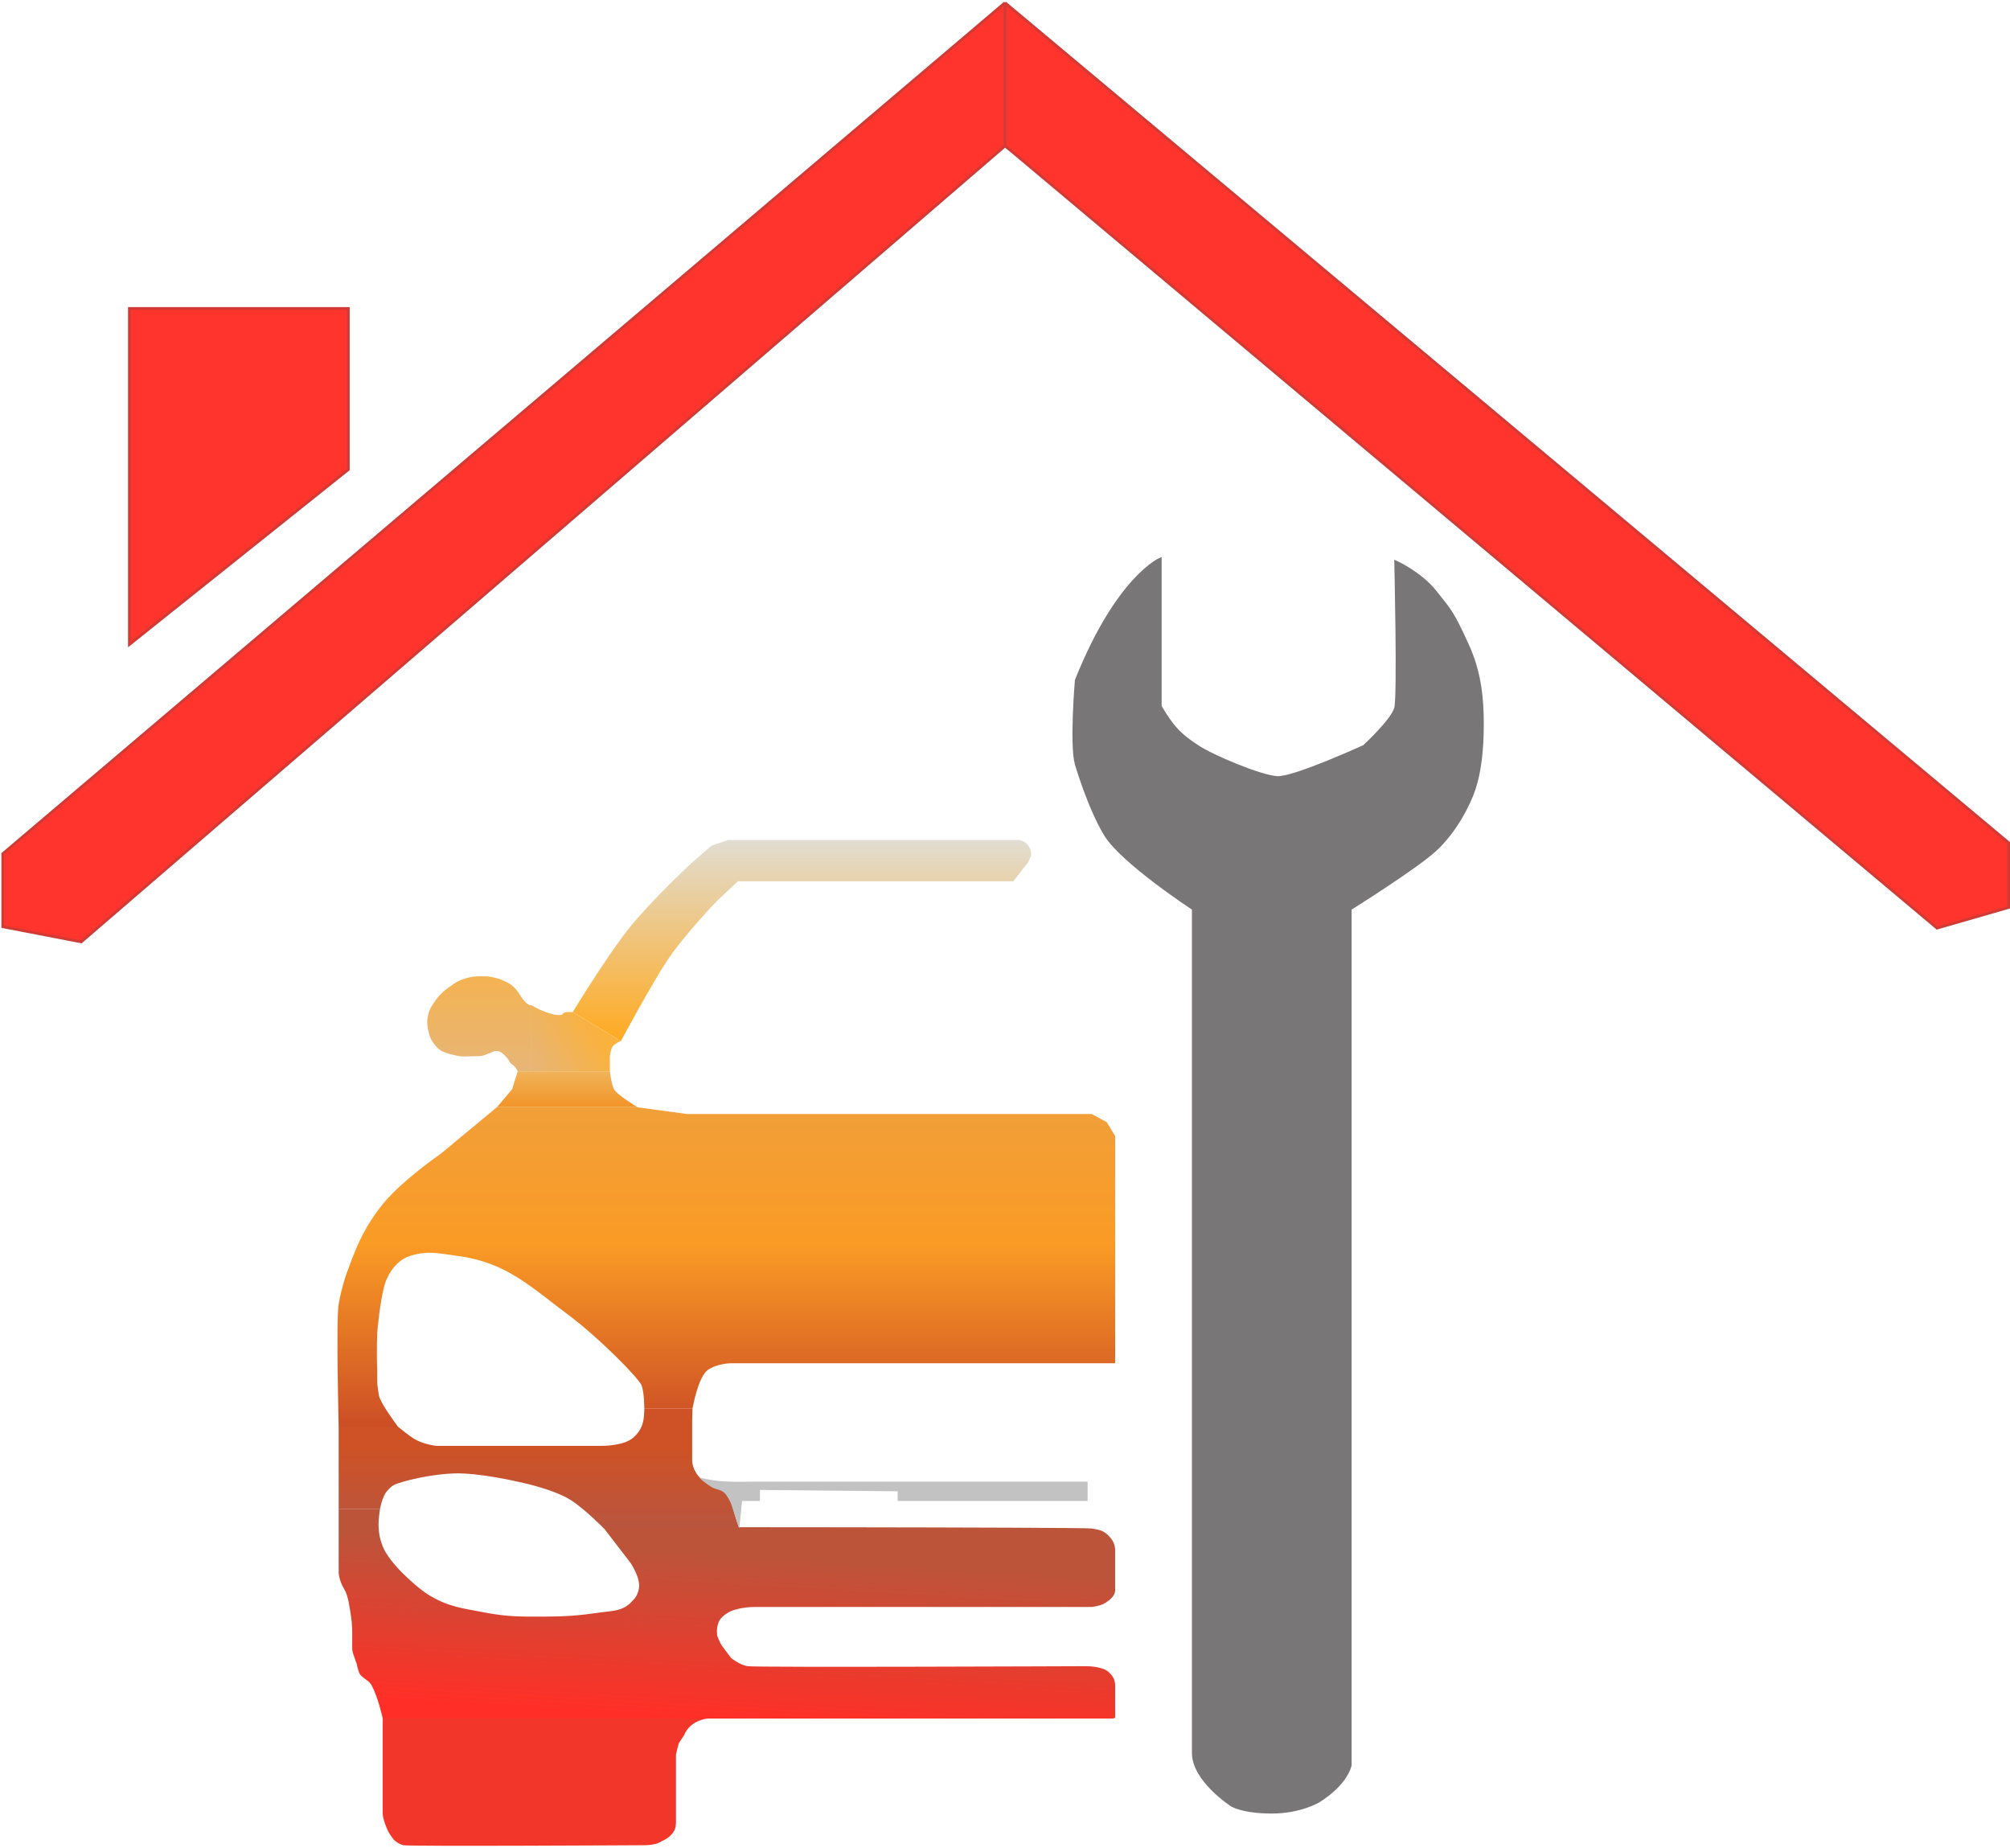
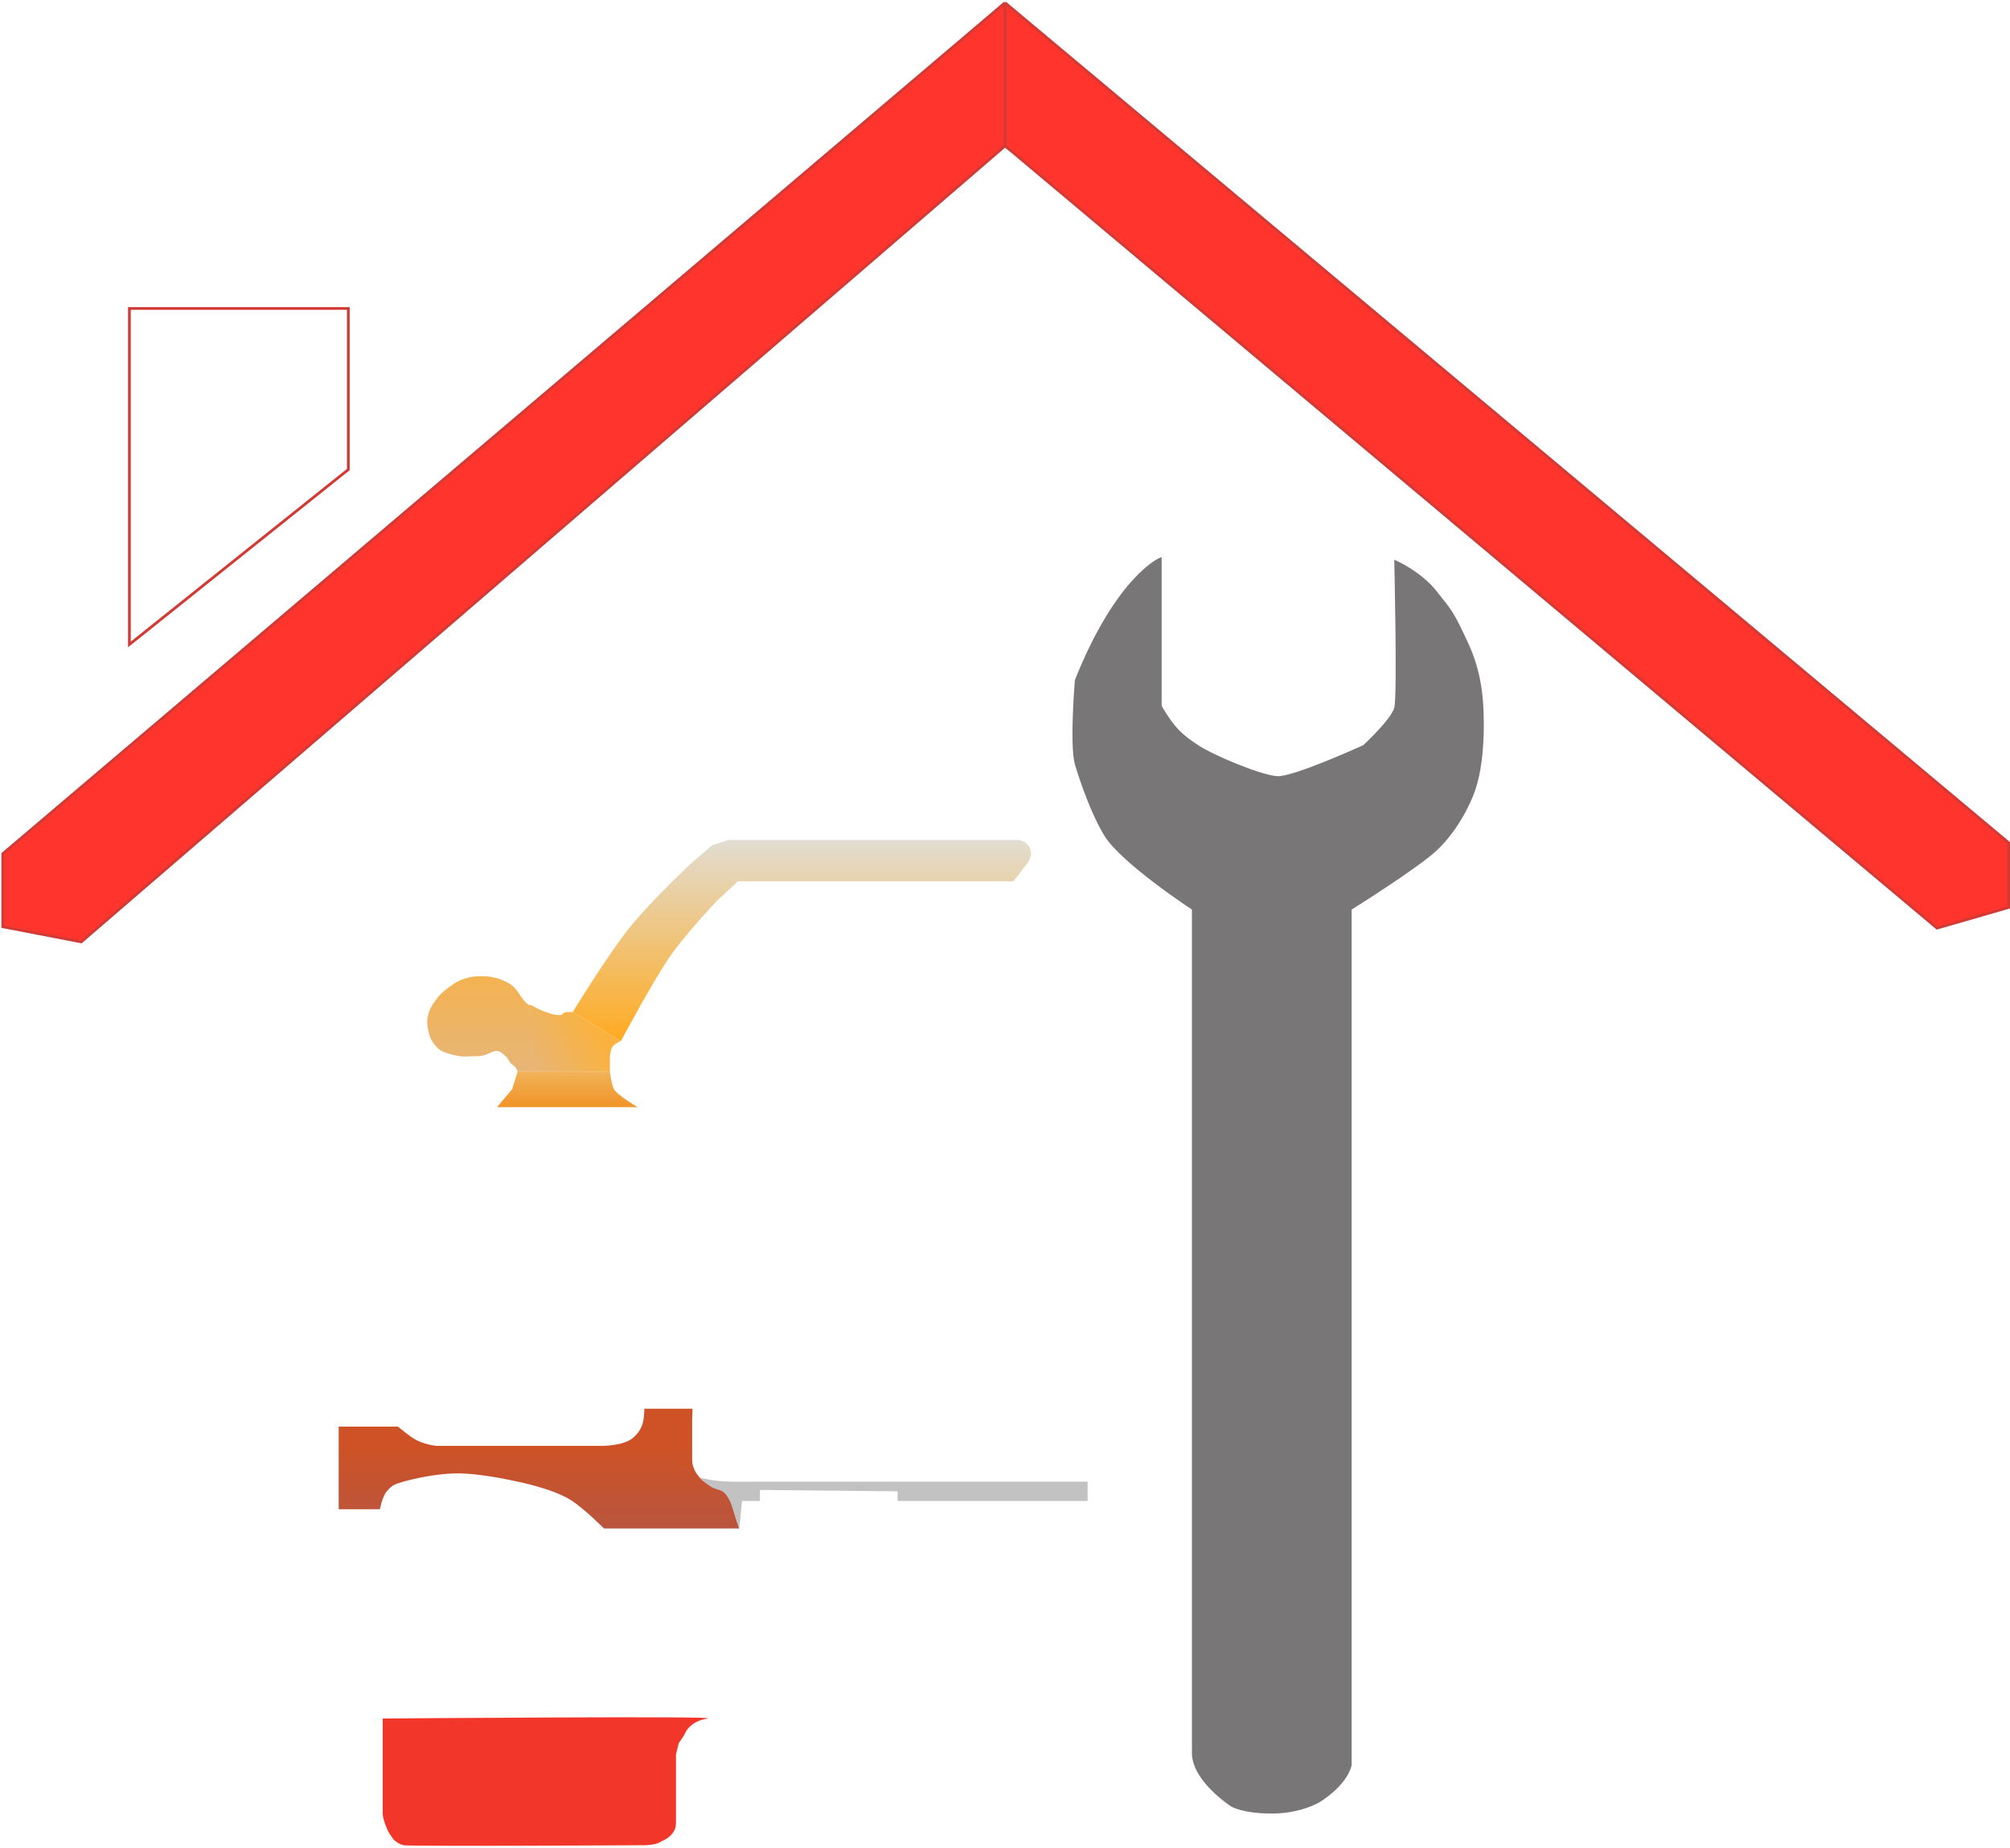
<svg xmlns="http://www.w3.org/2000/svg" width="730" height="671" viewBox="0 0 730 671" fill="none">
  <path d="M139 658.5V624C139 624 264 623 257 624C250 625 248.5 630 248.5 630L246.5 633L245.5 637V661.5C245.5 664 244.901 665.058 243.5 666.5C242.216 667.821 241.064 668.109 239.5 669C237.891 669.917 234.5 670 234.5 670C234.5 670 148.5 670.5 146.5 670C144.5 669.5 143 668 143 668C143 668 141.5 666 141 665C140.5 664 139 660.5 139 658.5Z" fill="#F2362A" />
  <path d="M138 548H123V533V518H144.5C144.5 518 148.355 521.215 150.5 522.5C153.363 524.214 157.5 525 159 525H182.5H218.5C218.5 525 226.55 525.105 230 522C231.451 520.694 232.182 519.773 233 518C234.076 515.668 234 511.5 234 511.5H251.5L251.378 516V530C251.378 533.5 253.5 536.5 256.5 538.5C259.5 540.5 262 540.5 263 541.5C264 542.5 265.381 543.239 266 546.5C266.669 550.027 268.5 555 268.5 555H219.337C219.337 555 212.075 547.608 207 544.5C200.312 540.405 188 538 188 538C188 538 174.054 534.719 165 535C157.684 535.227 150 537 146.5 538C143 539 142.259 539.435 140.5 541.5C138.737 543.571 138 548 138 548Z" fill="url(#paint0_linear_962_398)" />
  <path d="M186 395.5L188 389H221.5C221.5 389 222 393.5 223 395.5C224 397.5 231.5 402 231.5 402H180.5L186 395.5Z" fill="url(#paint1_linear_962_398)" />
  <path d="M189 361.5C191.5 365.5 193 365 193 365V389H188C188 389 187.5 387.5 186 386.5C184.5 385.5 185.5 385 182.5 382.5C179.5 380 178 383.5 173.5 383.5C169 383.5 168.5 384 164.5 383C160.5 382 159.52 381.335 158 379.5C156.494 377.683 155.976 376.311 155.5 374C155.066 371.896 155.01 370.591 155.5 368.5C155.991 366.401 156.738 365.322 157.953 363.568L158 363.5C159.572 361.23 160.773 360.133 163 358.5C165.464 356.693 167.037 355.751 170 355C172.279 354.422 173.5 354.5 176 354.5C178.5 354.5 181.5 355.5 181.5 355.5C185 357 186.5 357.5 189 361.5Z" fill="url(#paint2_linear_962_398)" />
  <path d="M264.5 305H370C370 305 374.5 305.5 374.5 310.5L373.5 313L371.5 315.5L370 317.5L368 320H268L260.5 327C260.5 327 248.5 339.5 242.5 348.5C236.5 357.5 225.5 378 225.5 378L208 367.5C208 367.5 220.5 347 228.5 337C236.5 327 251 313.5 251 313.5L258.5 307L264.5 305Z" fill="url(#paint3_linear_962_398)" />
  <path d="M202 368.5C206 369 202.488 367.153 208 367.5L225.5 378C225.5 378 223.303 378.876 222.5 380C221.739 381.066 221.5 383.5 221.5 383.5V389H193V365C193 365 198 368 202 368.5Z" fill="url(#paint4_linear_962_398)" />
  <path d="M390.889 247C405.889 209.5 421.389 203 421.389 203V256.5C426.389 265 429.389 267.333 434.889 271C440.389 274.667 457.889 282 463.889 282.333C469.889 282.667 495.389 271 495.389 271C495.389 271 505.764 261.5 506.889 257C508.014 252.5 506.889 204 506.889 204C506.889 204 515.889 208 521.389 215C526.889 222 527.389 222 532.889 234C537.515 244.092 538.389 253.5 538.389 263C538.389 272.5 537.389 280.5 535.389 286.5C533.389 292.5 528.389 302 521.389 308.5C514.389 315 490.389 330 490.389 330V641C488.389 648.5 478.889 654 478.889 654C478.889 654 472.389 658 461.889 658C451.389 658 447.389 655.5 447.389 655.5C447.389 655.5 433.389 646.5 433.389 636.5V330C433.389 330 407.389 313 401.389 303C395.389 293 390.889 277.5 390.889 277.5C388.889 270.5 390.889 247 390.889 247Z" fill="#787676" stroke="#787676" />
-   <path d="M126.5 112H47V234L126.5 170.5V112Z" fill="#FF342C" />
  <path d="M365 53L29.5 342L1 336.5V310L365 1L729.5 306V329.5L703.5 337L367.5 55L365 53Z" fill="#FF342C" />
  <path d="M365 53L29.5 342L1 336.5V310L365 1M365 53V1M365 53L367.5 55L703.5 337L729.5 329.5V306L365 1M47 112H126.5V170.5L47 234V112Z" stroke="#D13A35" />
-   <path d="M231 402L249.5 404.5H396.5L402 407.5L405 412.5V495H265.5C265.5 495 260.5 495 257 497.5C253.5 500 251.5 511.5 251.5 511.5H234C234 511.5 234 505.5 233 503C232 500.5 217.999 486.105 206.5 477.5C192.164 466.771 183.755 458.325 166 456C159.417 455.138 155.5 454 149 456C142.5 458 140 465.5 140 465.5C138 471.5 137 484 137 484C137 484 136.706 491.041 137 497.5C137 499.589 136.977 501.139 137.033 502.5C137.408 505.779 137.697 507 137.697 507C138.5 510 144.5 518 144.5 518H123C123 518 122 479 123 473.5C124 468 125.211 463.873 127.5 458C130.641 449.941 132.802 445.413 138 438.5C144.9 429.324 160 419 160 419L180.5 402H231Z" fill="url(#paint5_linear_962_398)" />
-   <path d="M229 567.5L219 554.5C219 554.5 393.5 554.5 396.5 555C399.5 555.5 400.751 555.789 402.5 557.5C404.128 559.093 405 560.723 405 563V568V577.5C405 579.3 403.354 580.768 401.5 582C399.802 583.128 396.5 583.5 396.5 583.5H274C269 583.5 265.5 585 265.5 585C265.5 585 262 586.5 261 589C260 591.5 260.5 594 260.5 594C260.5 594 261.43 596.62 262.5 598C263.864 599.76 265.5 602 265.5 602C265.5 602 268.5 604.5 271.5 605C274.5 605.5 394.5 605 394.5 605C394.5 605 400.172 604.972 402.5 607C404.093 608.387 405 609.888 405 612V616.5L405 622.5V623.5C405 623.5 405 624 404 624H398H139C139 624 137.457 616.628 135 612C133.853 609.839 131.5 609.5 130.5 607.5C130.064 606.628 129.5 604 129.5 604C129.5 604 128.193 600.465 128 599.5C127.7 598 128.272 591.82 127.5 587C126.855 582.974 126.5 579.5 125 577C123.5 574.5 123 572 123 571V548H138C138 548 137.346 551.959 137.5 554.5C137.669 557.291 137.988 558.894 139 561.5C140.668 565.796 146 571 146 571C146 571 151.382 576.437 155.5 579C162.63 583.438 167.75 583.926 176 585.5C184.107 587.046 188.895 587.03 197.013 587.002L197.5 587C205.527 586.973 210.054 586.638 218 585.5C222.322 584.881 225.873 585.048 229 582C231.002 580.049 231.471 579.215 232 577C232.904 573.216 229 567.5 229 567.5Z" fill="url(#paint6_linear_962_398)" />
  <path d="M259 537.5C257.032 537.197 254 536.5 254 536.5L255 537.5C255 537.5 257.047 539.157 258.5 540C260.163 540.966 261.556 540.729 263 542C264.383 543.217 265.5 546 265.5 546L267 550.5L268.5 555L269.5 545H276V541L326 541.5V545H395V538H272C272 538 264.021 538.273 259 537.5Z" fill="#C2C2C2" />
  <defs>
    <linearGradient id="paint0_linear_962_398" x1="196" y1="511.5" x2="196" y2="554.5" gradientUnits="userSpaceOnUse">
      <stop offset="0.319" stop-color="#CE5225" />
      <stop offset="1" stop-color="#B9553E" />
    </linearGradient>
    <linearGradient id="paint1_linear_962_398" x1="205.5" y1="389" x2="205.5" y2="401" gradientUnits="userSpaceOnUse">
      <stop stop-color="#F1B35A" />
      <stop offset="1" stop-color="#F1962B" />
    </linearGradient>
    <linearGradient id="paint2_linear_962_398" x1="174.25" y1="354.5" x2="174.25" y2="388.5" gradientUnits="userSpaceOnUse">
      <stop stop-color="#F4B352" />
      <stop offset="1" stop-color="#E7B576" />
    </linearGradient>
    <linearGradient id="paint3_linear_962_398" x1="291.25" y1="305" x2="291.25" y2="378" gradientUnits="userSpaceOnUse">
      <stop stop-color="#E1DDD1" />
      <stop offset="1" stop-color="#FFAA21" />
    </linearGradient>
    <linearGradient id="paint4_linear_962_398" x1="215.5" y1="372" x2="193" y2="386" gradientUnits="userSpaceOnUse">
      <stop stop-color="#FAB23E" />
      <stop offset="1" stop-color="#E8B575" />
    </linearGradient>
    <linearGradient id="paint5_linear_962_398" x1="263.778" y1="402" x2="263.778" y2="518" gradientUnits="userSpaceOnUse">
      <stop stop-color="#F19F39" />
      <stop offset="0.43" stop-color="#FA9B25" />
      <stop offset="1" stop-color="#CC4E25" />
    </linearGradient>
    <linearGradient id="paint6_linear_962_398" x1="264" y1="554.5" x2="260" y2="624" gradientUnits="userSpaceOnUse">
      <stop offset="0.144" stop-color="#BC543A" />
      <stop offset="1" stop-color="#FF2F27" />
    </linearGradient>
  </defs>
</svg>